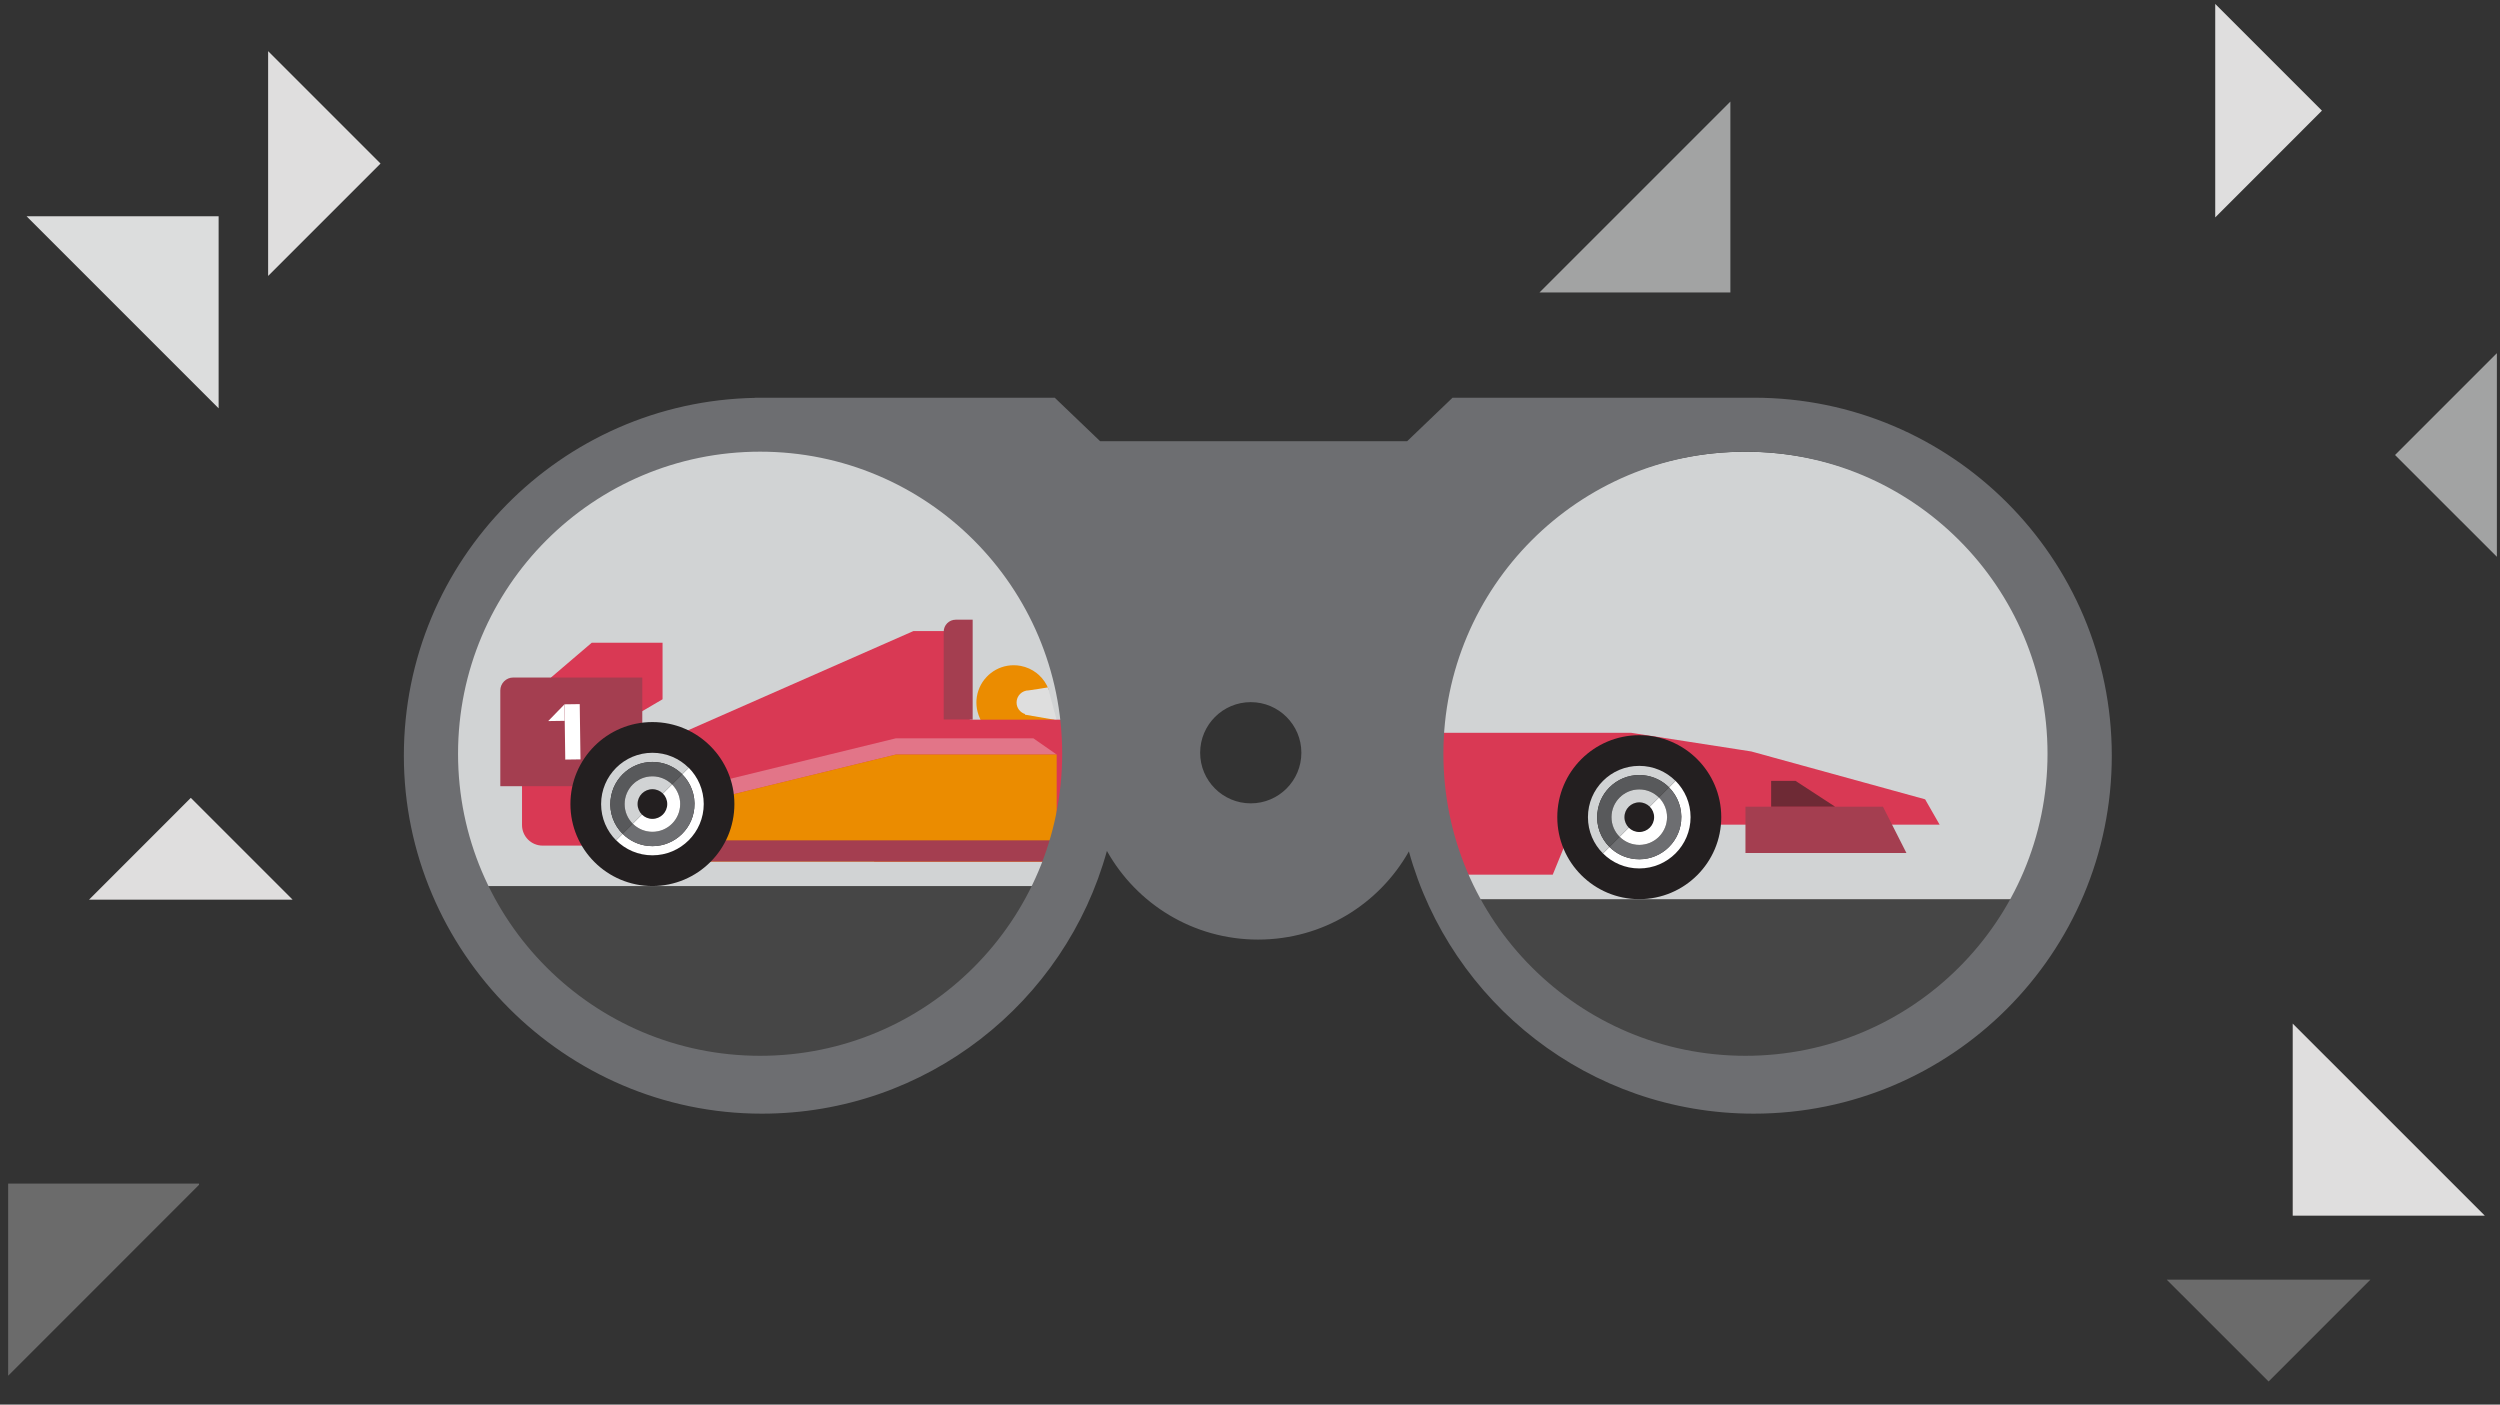
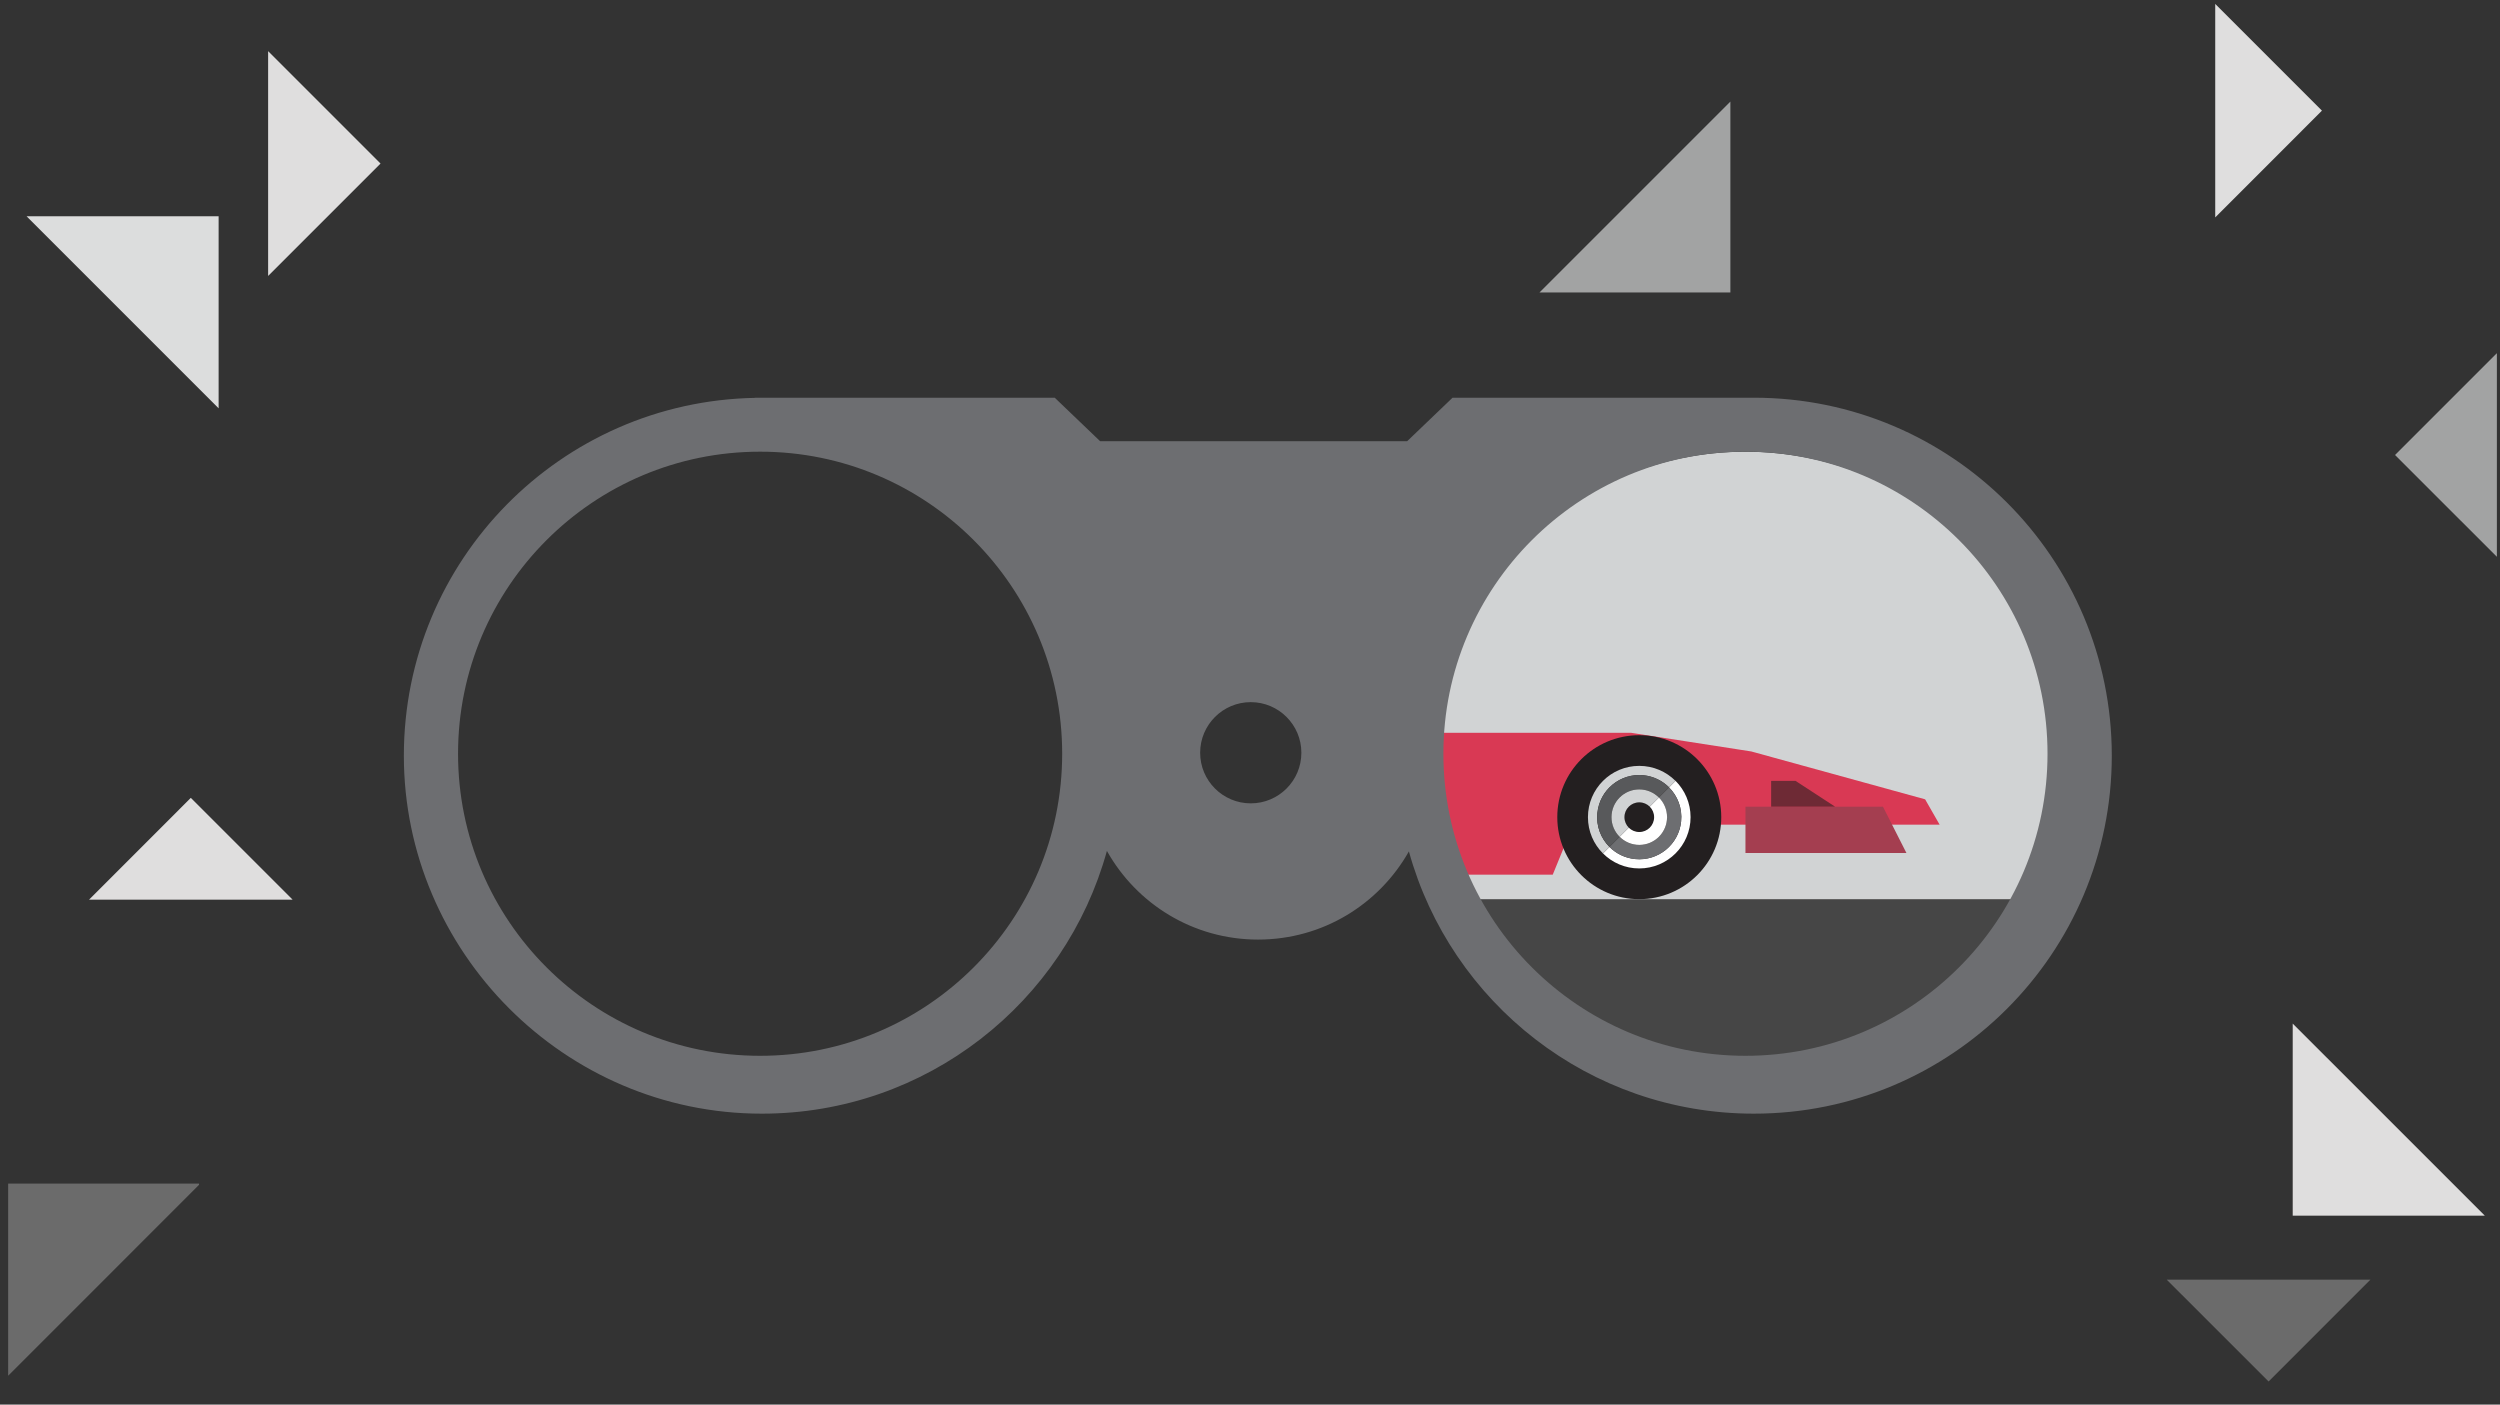
<svg xmlns="http://www.w3.org/2000/svg" id="Layer_1" width="655" height="368" viewBox="0 0 655 368">
  <rect x="0" y="0" width="655" height="368" fill="#333333" stroke="none" />
  <defs>
    <clipPath id="clippath">
-       <circle cx="199.15" cy="197.22" r="82.31" style="fill:none;" />
-     </clipPath>
+       </clipPath>
    <clipPath id="clippath-1">
      <circle cx="457.31" cy="200.66" r="82.31" style="fill:none;" />
    </clipPath>
  </defs>
  <g>
    <g style="clip-path:url(#clippath);">
      <rect x="41.73" y="55.72" width="449.22" height="290.86" style="fill:#d1d3d4;" />
      <g>
        <path d="m272.16,176.82c-.18-.17-.37-.33-.57-.48-1.2-.93-2.63-1.59-4.19-1.88-.58-.11-1.18-.17-1.8-.17-2.26,0-4.33.76-5.99,2.05-.4.31-.77.65-1.12,1.02-.22.23-.43.48-.63.73-.65.84-1.16,1.78-1.51,2.8-.09.26-.17.53-.24.8-.14.55-.23,1.13-.27,1.71-.01.22-.02.43-.02.65,0,1.15.2,2.26.57,3.29h0s0,0,0,.02c.08.21.16.41.25.62.54,1.35,1.74,4.11,1.81,4.18h18.38l-.77-5.02s-5.42-.94-5.61-.99h0c-1.03-.27-1.8-1.2-1.8-2.32,0-.98.58-1.81,1.42-2.19h0c.22-.1,4.05-.87,4.68-1-.55-1.48-1.45-2.79-2.61-3.84" style="fill:#eb8c00;" />
        <path d="m276.85,188.68l-2.31-8.58s-4.7.78-5.02.78c-1.76,0-3.18,1.42-3.18,3.18,0,1.42.94,2.61,2.22,3.02l-.03.16,8.31,1.44Z" style="fill:#dedede;" />
        <path d="m136.77,203.71h46.31v17.84h-40.92c-2.97,0-5.39-2.41-5.39-5.39v-12.45h0Z" style="fill:#d93954;" />
        <polygon points="159.92 200.29 239.31 165.34 254.07 165.34 254.07 221.55 159.92 221.55 159.92 200.29" style="fill:#d93954;" />
        <path d="m250.4,162.36h4.44v26.19h-7.59v-23.04c0-1.74,1.41-3.15,3.15-3.15Z" style="fill:#a43e50;" />
        <polygon points="230.91 188.55 341.76 188.55 373.27 193.44 418.83 205.99 422.62 212.63 326.61 212.63 321.26 225.73 229.02 225.73 230.91 188.55" style="fill:#d93954;" />
        <polygon points="413.92 220.04 371.75 220.04 371.75 207.91 407.77 207.91 413.92 220.04" style="fill:#a43e50;" />
        <polygon points="155.03 168.4 173.59 168.4 173.59 183.21 156.13 193.44 144.36 193.44 144.36 177.51 155.03 168.4" style="fill:#d93954;" />
        <g>
          <circle cx="343.93" cy="210.66" r="21.48" style="fill:#231f20;" />
          <g>
            <path d="m353.43,201.15l-1.7,1.7c2.26,2.26,3.53,5.48,3.18,8.91-.61,6.06-6.02,10.48-12.08,9.87-2.64-.27-4.96-1.44-6.7-3.18l-1.7,1.7c2.43,2.44,5.79,3.94,9.51,3.94,7.42,0,13.44-6.02,13.44-13.44,0-3.71-1.51-7.08-3.94-9.51Z" style="fill:#fff;" />
            <path d="m332.95,209.56c.61-6.06,6.02-10.48,12.08-9.87,2.63.27,4.95,1.44,6.69,3.17l1.7-1.7c-2.43-2.43-5.79-3.93-9.5-3.93-7.42,0-13.44,6.02-13.44,13.44,0,3.71,1.5,7.07,3.93,9.5l1.7-1.7c-2.26-2.26-3.52-5.48-3.17-8.9Z" style="fill:#d1d3d4;" />
            <path d="m351.2,210.66c0,4.02-3.26,7.28-7.28,7.28-2.01,0-3.83-.82-5.15-2.14l-2.66,2.66c1.74,1.74,4.06,2.92,6.7,3.18,6.06.61,11.47-3.81,12.08-9.87.35-3.43-.92-6.65-3.18-8.91l-2.66,2.66c1.32,1.32,2.14,3.14,2.14,5.15Z" style="fill:#6d6e71;" />
-             <path d="m332.95,209.56c-.35,3.43.92,6.64,3.17,8.9l2.66-2.66c-1.31-1.32-2.13-3.13-2.13-5.14,0-4.02,3.26-7.28,7.28-7.28,2.01,0,3.82.81,5.14,2.13l2.66-2.66c-1.74-1.74-4.06-2.91-6.69-3.17-6.06-.61-11.47,3.81-12.08,9.87Z" style="fill:#58595b;" />
+             <path d="m332.95,209.56c-.35,3.43.92,6.64,3.17,8.9l2.66-2.66c-1.31-1.32-2.13-3.13-2.13-5.14,0-4.02,3.26-7.28,7.28-7.28,2.01,0,3.82.81,5.14,2.13l2.66-2.66Z" style="fill:#58595b;" />
            <path d="m343.93,217.94c4.02,0,7.28-3.26,7.28-7.28,0-2.01-.82-3.83-2.14-5.15l-10.29,10.29c1.32,1.32,3.14,2.14,5.15,2.14Z" style="fill:#fff;" />
            <path d="m343.93,203.39c-4.02,0-7.28,3.26-7.28,7.28,0,2.01.81,3.82,2.13,5.14l10.29-10.29c-1.32-1.31-3.13-2.13-5.14-2.13Z" style="fill:#d1d3d4;" />
          </g>
          <circle cx="343.93" cy="210.66" r="3.89" style="fill:#231f20;" />
        </g>
        <g>
          <polygon points="234.71 193.44 170.93 209.02 170.93 213.27 234.71 197.69 276.85 197.69 270.74 193.44 234.71 193.44" style="fill:#e27588;" />
          <polygon points="170.93 213.27 170.93 225.73 276.85 225.73 276.85 197.69 234.71 197.69 170.93 213.27" style="fill:#eb8c00;" />
        </g>
        <path d="m134.47,177.51h33.81v28.47h-37.2v-25.08c0-1.87,1.52-3.39,3.39-3.39Z" style="fill:#a43e50;" />
        <polygon points="378.48 207.91 378.48 201.15 384.87 201.15 395.22 207.91 378.48 207.91" style="fill:#6e2a35;" />
        <polygon points="276.85 220.16 180.43 220.16 180.43 225.73 281.46 225.73 276.85 220.16" style="fill:#a43e50;" />
        <g>
          <circle cx="170.93" cy="210.66" r="21.48" style="fill:#231f20;" />
          <g>
-             <path d="m180.43,201.15l-1.7,1.7c2.26,2.26,3.53,5.48,3.18,8.91-.61,6.06-6.02,10.48-12.08,9.87-2.64-.27-4.96-1.44-6.7-3.18l-1.7,1.7c2.43,2.44,5.79,3.94,9.51,3.94,7.42,0,13.44-6.02,13.44-13.44,0-3.71-1.51-7.08-3.94-9.51Z" style="fill:#fff;" />
            <path d="m159.96,209.56c.61-6.06,6.02-10.48,12.08-9.87,2.63.27,4.95,1.44,6.69,3.17l1.7-1.7c-2.43-2.43-5.79-3.93-9.5-3.93-7.42,0-13.44,6.02-13.44,13.44,0,3.71,1.5,7.07,3.93,9.5l1.7-1.7c-2.26-2.26-3.52-5.48-3.17-8.9Z" style="fill:#d1d3d4;" />
            <path d="m178.21,210.66c0,4.02-3.26,7.28-7.28,7.28-2.01,0-3.83-.82-5.15-2.14l-2.66,2.66c1.74,1.74,4.06,2.92,6.7,3.18,6.06.61,11.47-3.81,12.08-9.87.35-3.43-.92-6.65-3.18-8.91l-2.66,2.66c1.32,1.32,2.14,3.14,2.14,5.15Z" style="fill:#6d6e71;" />
            <path d="m159.96,209.56c-.35,3.43.92,6.64,3.17,8.9l2.66-2.66c-1.31-1.32-2.13-3.13-2.13-5.14,0-4.02,3.26-7.28,7.28-7.28,2.01,0,3.82.81,5.14,2.13l2.66-2.66c-1.74-1.74-4.06-2.91-6.69-3.17-6.06-.61-11.47,3.81-12.08,9.87Z" style="fill:#58595b;" />
            <path d="m170.93,217.94c4.02,0,7.28-3.26,7.28-7.28,0-2.01-.82-3.83-2.14-5.15l-10.29,10.29c1.32,1.32,3.14,2.14,5.15,2.14Z" style="fill:#fff;" />
            <path d="m170.93,203.39c-4.02,0-7.28,3.26-7.28,7.28,0,2.01.81,3.82,2.13,5.14l10.29-10.29c-1.32-1.31-3.13-2.13-5.14-2.13Z" style="fill:#d1d3d4;" />
          </g>
          <circle cx="170.93" cy="210.66" r="3.89" style="fill:#231f20;" />
        </g>
        <g>
          <rect x="147.99" y="184.51" width="3.99" height="14.48" transform="translate(-2.62 2.08) rotate(-.79)" style="fill:#fff;" />
          <polygon points="147.88 184.55 143.63 188.92 147.94 188.86 147.88 184.55" style="fill:#fff;" />
        </g>
      </g>
      <rect x="37.73" y="232.15" width="455.35" height="110.88" style="fill:#464646;" />
    </g>
    <g style="clip-path:url(#clippath-1);">
      <rect x="127.29" y="59.16" width="449.22" height="290.86" style="fill:#d1d3d4;" />
      <g>
        <path d="m357.72,180.26c-.18-.17-.37-.33-.57-.48-1.2-.93-2.63-1.59-4.19-1.88-.58-.11-1.18-.17-1.8-.17-2.26,0-4.33.76-5.99,2.05-.4.31-.77.65-1.12,1.02-.22.23-.43.48-.63.73-.65.84-1.16,1.78-1.51,2.8-.09.26-.17.53-.24.8-.14.55-.23,1.13-.27,1.71-.01.22-.02.43-.02.65,0,1.15.2,2.26.57,3.29h0s0,0,0,.02c.08.21.16.41.25.62.54,1.35,1.74,4.11,1.81,4.18h18.38l-.77-5.02s-5.42-.94-5.61-.99h0c-1.03-.27-1.8-1.2-1.8-2.32,0-.98.58-1.81,1.42-2.19h0c.22-.1,4.05-.87,4.68-1-.55-1.48-1.45-2.79-2.61-3.84" style="fill:#eb8c00;" />
        <path d="m362.41,192.11l-2.31-8.58s-4.7.78-5.02.78c-1.76,0-3.18,1.42-3.18,3.18,0,1.42.94,2.61,2.22,3.02l-.03.16,8.31,1.44Z" style="fill:#dedede;" />
        <path d="m222.33,207.14h46.31v17.84h-40.92c-2.97,0-5.39-2.41-5.39-5.39v-12.45h0Z" style="fill:#d93954;" />
        <polygon points="245.48 203.73 324.87 168.77 339.63 168.77 339.63 224.98 245.48 224.98 245.48 203.73" style="fill:#d93954;" />
        <path d="m335.96,165.79h4.44v26.19h-7.59v-23.04c0-1.74,1.41-3.15,3.15-3.15Z" style="fill:#a43e50;" />
        <polygon points="316.47 191.99 427.32 191.99 458.83 196.88 504.38 209.42 508.18 216.06 412.17 216.06 406.82 229.16 314.57 229.16 316.47 191.99" style="fill:#d93954;" />
        <polygon points="499.48 223.48 457.31 223.48 457.31 211.34 493.33 211.34 499.48 223.48" style="fill:#a43e50;" />
        <polygon points="240.59 171.84 259.15 171.84 259.15 186.64 241.69 196.88 229.92 196.88 229.92 180.95 240.59 171.84" style="fill:#d93954;" />
        <g>
          <circle cx="429.49" cy="214.1" r="21.48" style="fill:#231f20;" />
          <g>
            <path d="m438.98,204.59l-1.7,1.7c2.26,2.26,3.53,5.48,3.18,8.91-.61,6.06-6.02,10.48-12.08,9.87-2.64-.27-4.96-1.44-6.7-3.18l-1.7,1.7c2.43,2.44,5.79,3.94,9.51,3.94,7.42,0,13.44-6.02,13.44-13.44,0-3.71-1.51-7.08-3.94-9.51Z" style="fill:#fff;" />
            <path d="m418.51,212.99c.61-6.06,6.02-10.48,12.08-9.87,2.63.27,4.95,1.44,6.69,3.17l1.7-1.7c-2.43-2.43-5.79-3.93-9.5-3.93-7.42,0-13.44,6.02-13.44,13.44,0,3.71,1.5,7.07,3.93,9.5l1.7-1.7c-2.26-2.26-3.52-5.48-3.17-8.9Z" style="fill:#d1d3d4;" />
            <path d="m436.76,214.1c0,4.02-3.26,7.28-7.28,7.28-2.01,0-3.83-.82-5.15-2.14l-2.66,2.66c1.74,1.74,4.06,2.92,6.7,3.18,6.06.61,11.47-3.81,12.08-9.87.35-3.43-.92-6.65-3.18-8.91l-2.66,2.66c1.32,1.32,2.14,3.14,2.14,5.15Z" style="fill:#6d6e71;" />
            <path d="m418.51,212.99c-.35,3.43.92,6.64,3.17,8.9l2.66-2.66c-1.31-1.32-2.13-3.13-2.13-5.14,0-4.02,3.26-7.28,7.28-7.28,2.01,0,3.82.81,5.14,2.13l2.66-2.66c-1.74-1.74-4.06-2.91-6.69-3.17-6.06-.61-11.47,3.81-12.08,9.87Z" style="fill:#58595b;" />
            <path d="m429.49,221.37c4.02,0,7.28-3.26,7.28-7.28,0-2.01-.82-3.83-2.14-5.15l-10.29,10.29c1.32,1.32,3.14,2.14,5.15,2.14Z" style="fill:#fff;" />
            <path d="m429.49,206.82c-4.02,0-7.28,3.26-7.28,7.28,0,2.01.81,3.82,2.13,5.14l10.29-10.29c-1.32-1.31-3.13-2.13-5.14-2.13Z" style="fill:#d1d3d4;" />
          </g>
          <circle cx="429.49" cy="214.1" r="3.89" style="fill:#231f20;" />
        </g>
        <g>
          <polygon points="320.27 196.88 256.49 212.46 256.49 216.7 320.27 201.13 362.41 201.13 356.3 196.88 320.27 196.88" style="fill:#e27588;" />
          <polygon points="256.49 216.7 256.49 229.16 362.41 229.16 362.41 201.13 320.27 201.13 256.49 216.7" style="fill:#eb8c00;" />
        </g>
        <path d="m220.03,180.95h33.81v28.47h-37.2v-25.08c0-1.87,1.52-3.39,3.39-3.39Z" style="fill:#a43e50;" />
        <polygon points="464.04 211.34 464.04 204.59 470.43 204.59 480.78 211.34 464.04 211.34" style="fill:#6e2a35;" />
-         <polygon points="362.41 223.6 265.99 223.6 265.99 229.16 367.02 229.16 362.41 223.6" style="fill:#a43e50;" />
        <g>
          <circle cx="256.49" cy="214.1" r="21.48" style="fill:#231f20;" />
          <g>
            <path d="m265.99,204.59l-1.7,1.7c2.26,2.26,3.53,5.48,3.18,8.91-.61,6.06-6.02,10.48-12.08,9.87-2.64-.27-4.96-1.44-6.7-3.18l-1.7,1.7c2.43,2.44,5.79,3.94,9.51,3.94,7.42,0,13.44-6.02,13.44-13.44,0-3.71-1.51-7.08-3.94-9.51Z" style="fill:#fff;" />
            <path d="m245.51,212.99c.61-6.06,6.02-10.48,12.08-9.87,2.63.27,4.95,1.44,6.69,3.17l1.7-1.7c-2.43-2.43-5.79-3.93-9.5-3.93-7.42,0-13.44,6.02-13.44,13.44,0,3.71,1.5,7.07,3.93,9.5l1.7-1.7c-2.26-2.26-3.52-5.48-3.17-8.9Z" style="fill:#d1d3d4;" />
            <path d="m263.77,214.1c0,4.02-3.26,7.28-7.28,7.28-2.01,0-3.83-.82-5.15-2.14l-2.66,2.66c1.74,1.74,4.06,2.92,6.7,3.18,6.06.61,11.47-3.81,12.08-9.87.35-3.43-.92-6.65-3.18-8.91l-2.66,2.66c1.32,1.32,2.14,3.14,2.14,5.15Z" style="fill:#6d6e71;" />
            <path d="m245.51,212.99c-.35,3.43.92,6.64,3.17,8.9l2.66-2.66c-1.31-1.32-2.13-3.13-2.13-5.14,0-4.02,3.26-7.28,7.28-7.28,2.01,0,3.82.81,5.14,2.13l2.66-2.66c-1.74-1.74-4.06-2.91-6.69-3.17-6.06-.61-11.47,3.81-12.08,9.87Z" style="fill:#58595b;" />
            <path d="m256.49,221.37c4.02,0,7.28-3.26,7.28-7.28,0-2.01-.82-3.83-2.14-5.15l-10.29,10.29c1.32,1.32,3.14,2.14,5.15,2.14Z" style="fill:#fff;" />
            <path d="m256.49,206.82c-4.02,0-7.28,3.26-7.28,7.28,0,2.01.81,3.82,2.13,5.14l10.29-10.29c-1.32-1.31-3.13-2.13-5.14-2.13Z" style="fill:#d1d3d4;" />
          </g>
          <circle cx="256.49" cy="214.1" r="3.89" style="fill:#231f20;" />
        </g>
        <g>
          <rect x="233.55" y="187.95" width="3.99" height="14.48" transform="translate(-2.66 3.26) rotate(-.79)" style="fill:#fff;" />
          <polygon points="233.44 187.98 229.19 192.35 233.5 192.29 233.44 187.98" style="fill:#fff;" />
        </g>
      </g>
      <rect x="121.16" y="235.59" width="455.35" height="110.88" style="fill:#464646;" />
    </g>
    <path d="m459.5,104.2c-.15,0-.29.01-.44.01h0s-78.49-.01-78.49-.01l-11.9,11.4h-80.43l-11.9-11.4h-78.49v.04c-50.99.94-92.04,42.54-92.04,93.75s41.99,93.79,93.79,93.79c43.16,0,79.48-29.16,90.41-68.84,7.76,13.86,22.58,23.23,39.6,23.23s31.74-9.32,39.52-23.1c10.97,39.62,47.26,68.71,90.37,68.71,51.8,0,93.79-41.99,93.79-93.79s-41.99-93.79-93.79-93.79Zm-260.35,172.42c-43.71,0-79.14-35.43-79.14-79.14s35.43-79.14,79.14-79.14,79.14,35.43,79.14,79.14-35.43,79.14-79.14,79.14Zm128.55-66.14c-7.32,0-13.26-5.94-13.26-13.26s5.94-13.26,13.26-13.26,13.26,5.94,13.26,13.26-5.94,13.26-13.26,13.26Zm129.61,66.14c-43.71,0-79.14-35.43-79.14-79.14s35.43-79.14,79.14-79.14,79.14,35.43,79.14,79.14-35.43,79.14-79.14,79.14Z" style="fill:#6d6e71;" />
  </g>
  <polygon points="654.18 92.53 627.5 119.21 654.18 145.88 654.18 92.53" style="fill:#a2a3a3; fill-rule:evenodd;" />
  <polygon points="49.99 209.04 23.32 235.72 76.67 235.72 49.99 209.04" style="fill:#dfdede; fill-rule:evenodd;" />
  <polygon points="621.04 335.28 567.69 335.28 594.37 361.95 621.04 335.28" style="fill:#6b6b6b; fill-rule:evenodd;" />
  <polygon points="608.35 28.99 580.39 1.03 580.39 56.96 608.35 28.99" style="fill:#dfdede; fill-rule:evenodd;" />
  <polygon points="6.96 56.66 57.28 106.98 57.28 56.66 6.96 56.66" style="fill:#dcdddd;" />
  <polygon points="651.02 318.5 600.69 268.18 600.69 318.5 651.02 318.5" style="fill:#dfdede;" />
  <polygon points="52.15 310.11 2.14 310.11 2.14 360.44 52.15 310.42 52.15 310.11" style="fill:#6b6b6b;" />
  <polygon points="70.25 72.3 70.25 13.4 99.7 42.85 70.25 72.3" style="fill:#dfdede; fill-rule:evenodd;" />
  <polygon points="453.36 26.61 403.35 76.62 453.36 76.62 453.36 26.61" style="fill:#a2a3a3;" />
</svg>